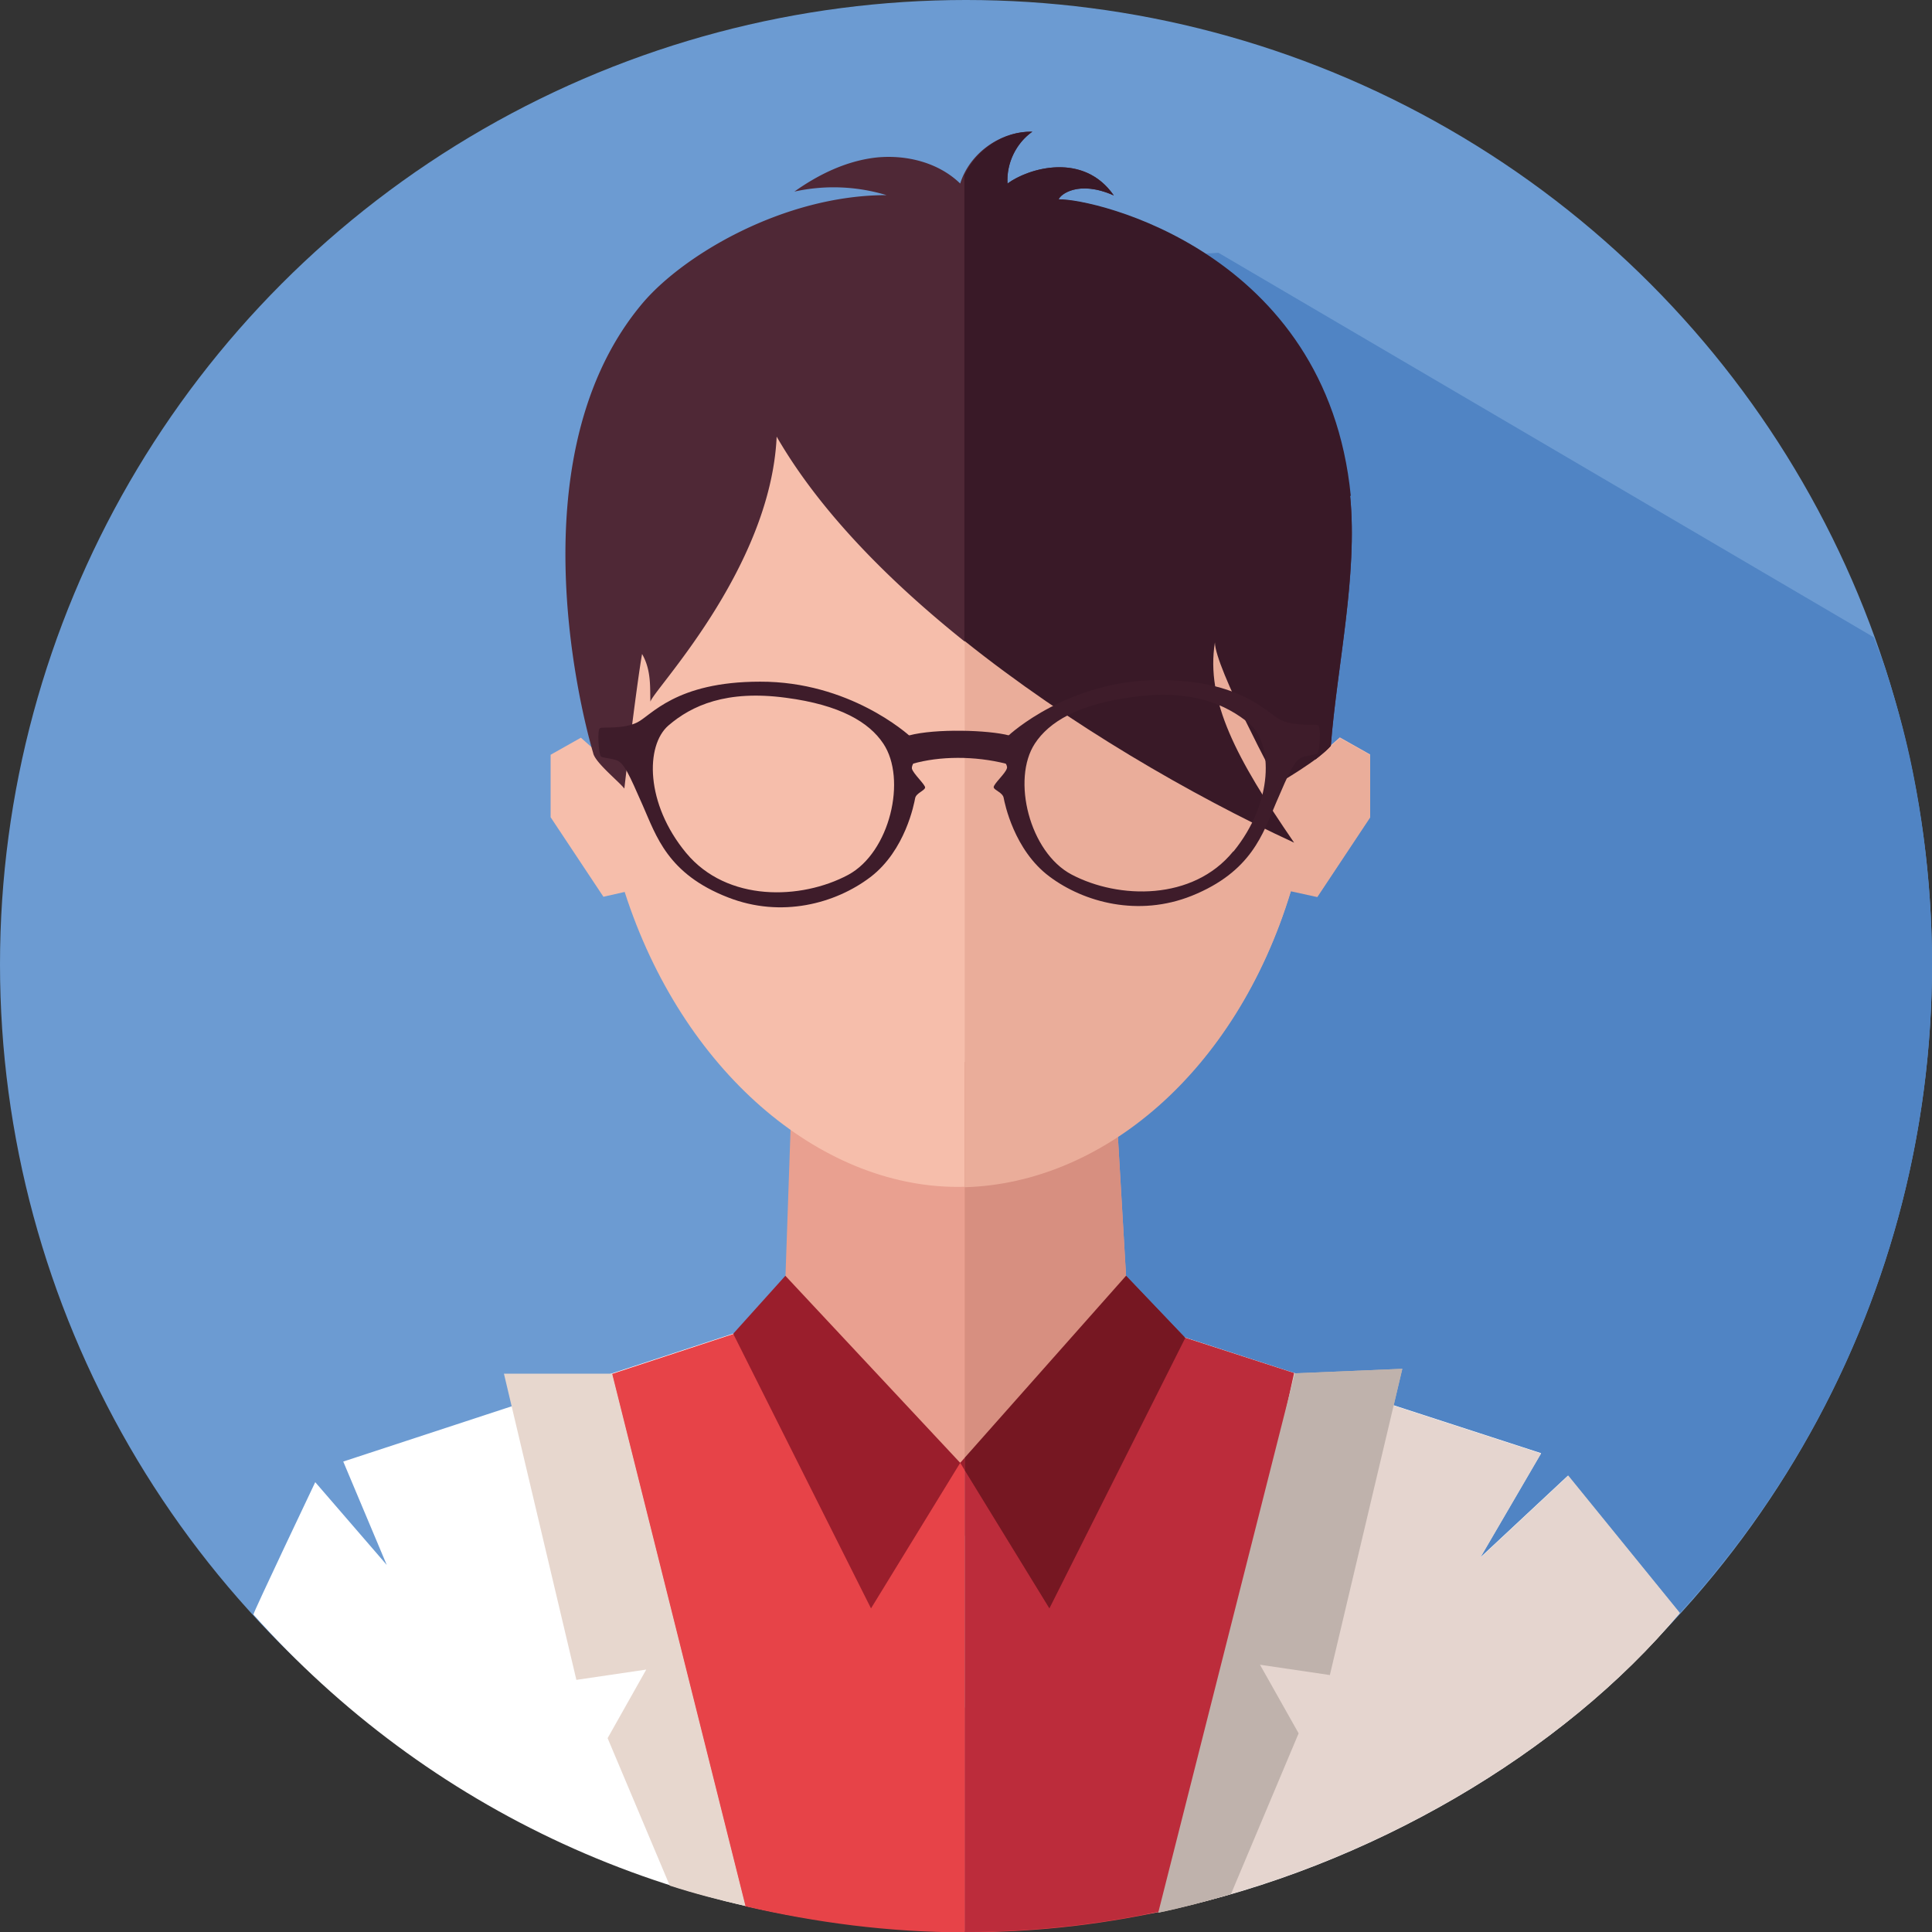
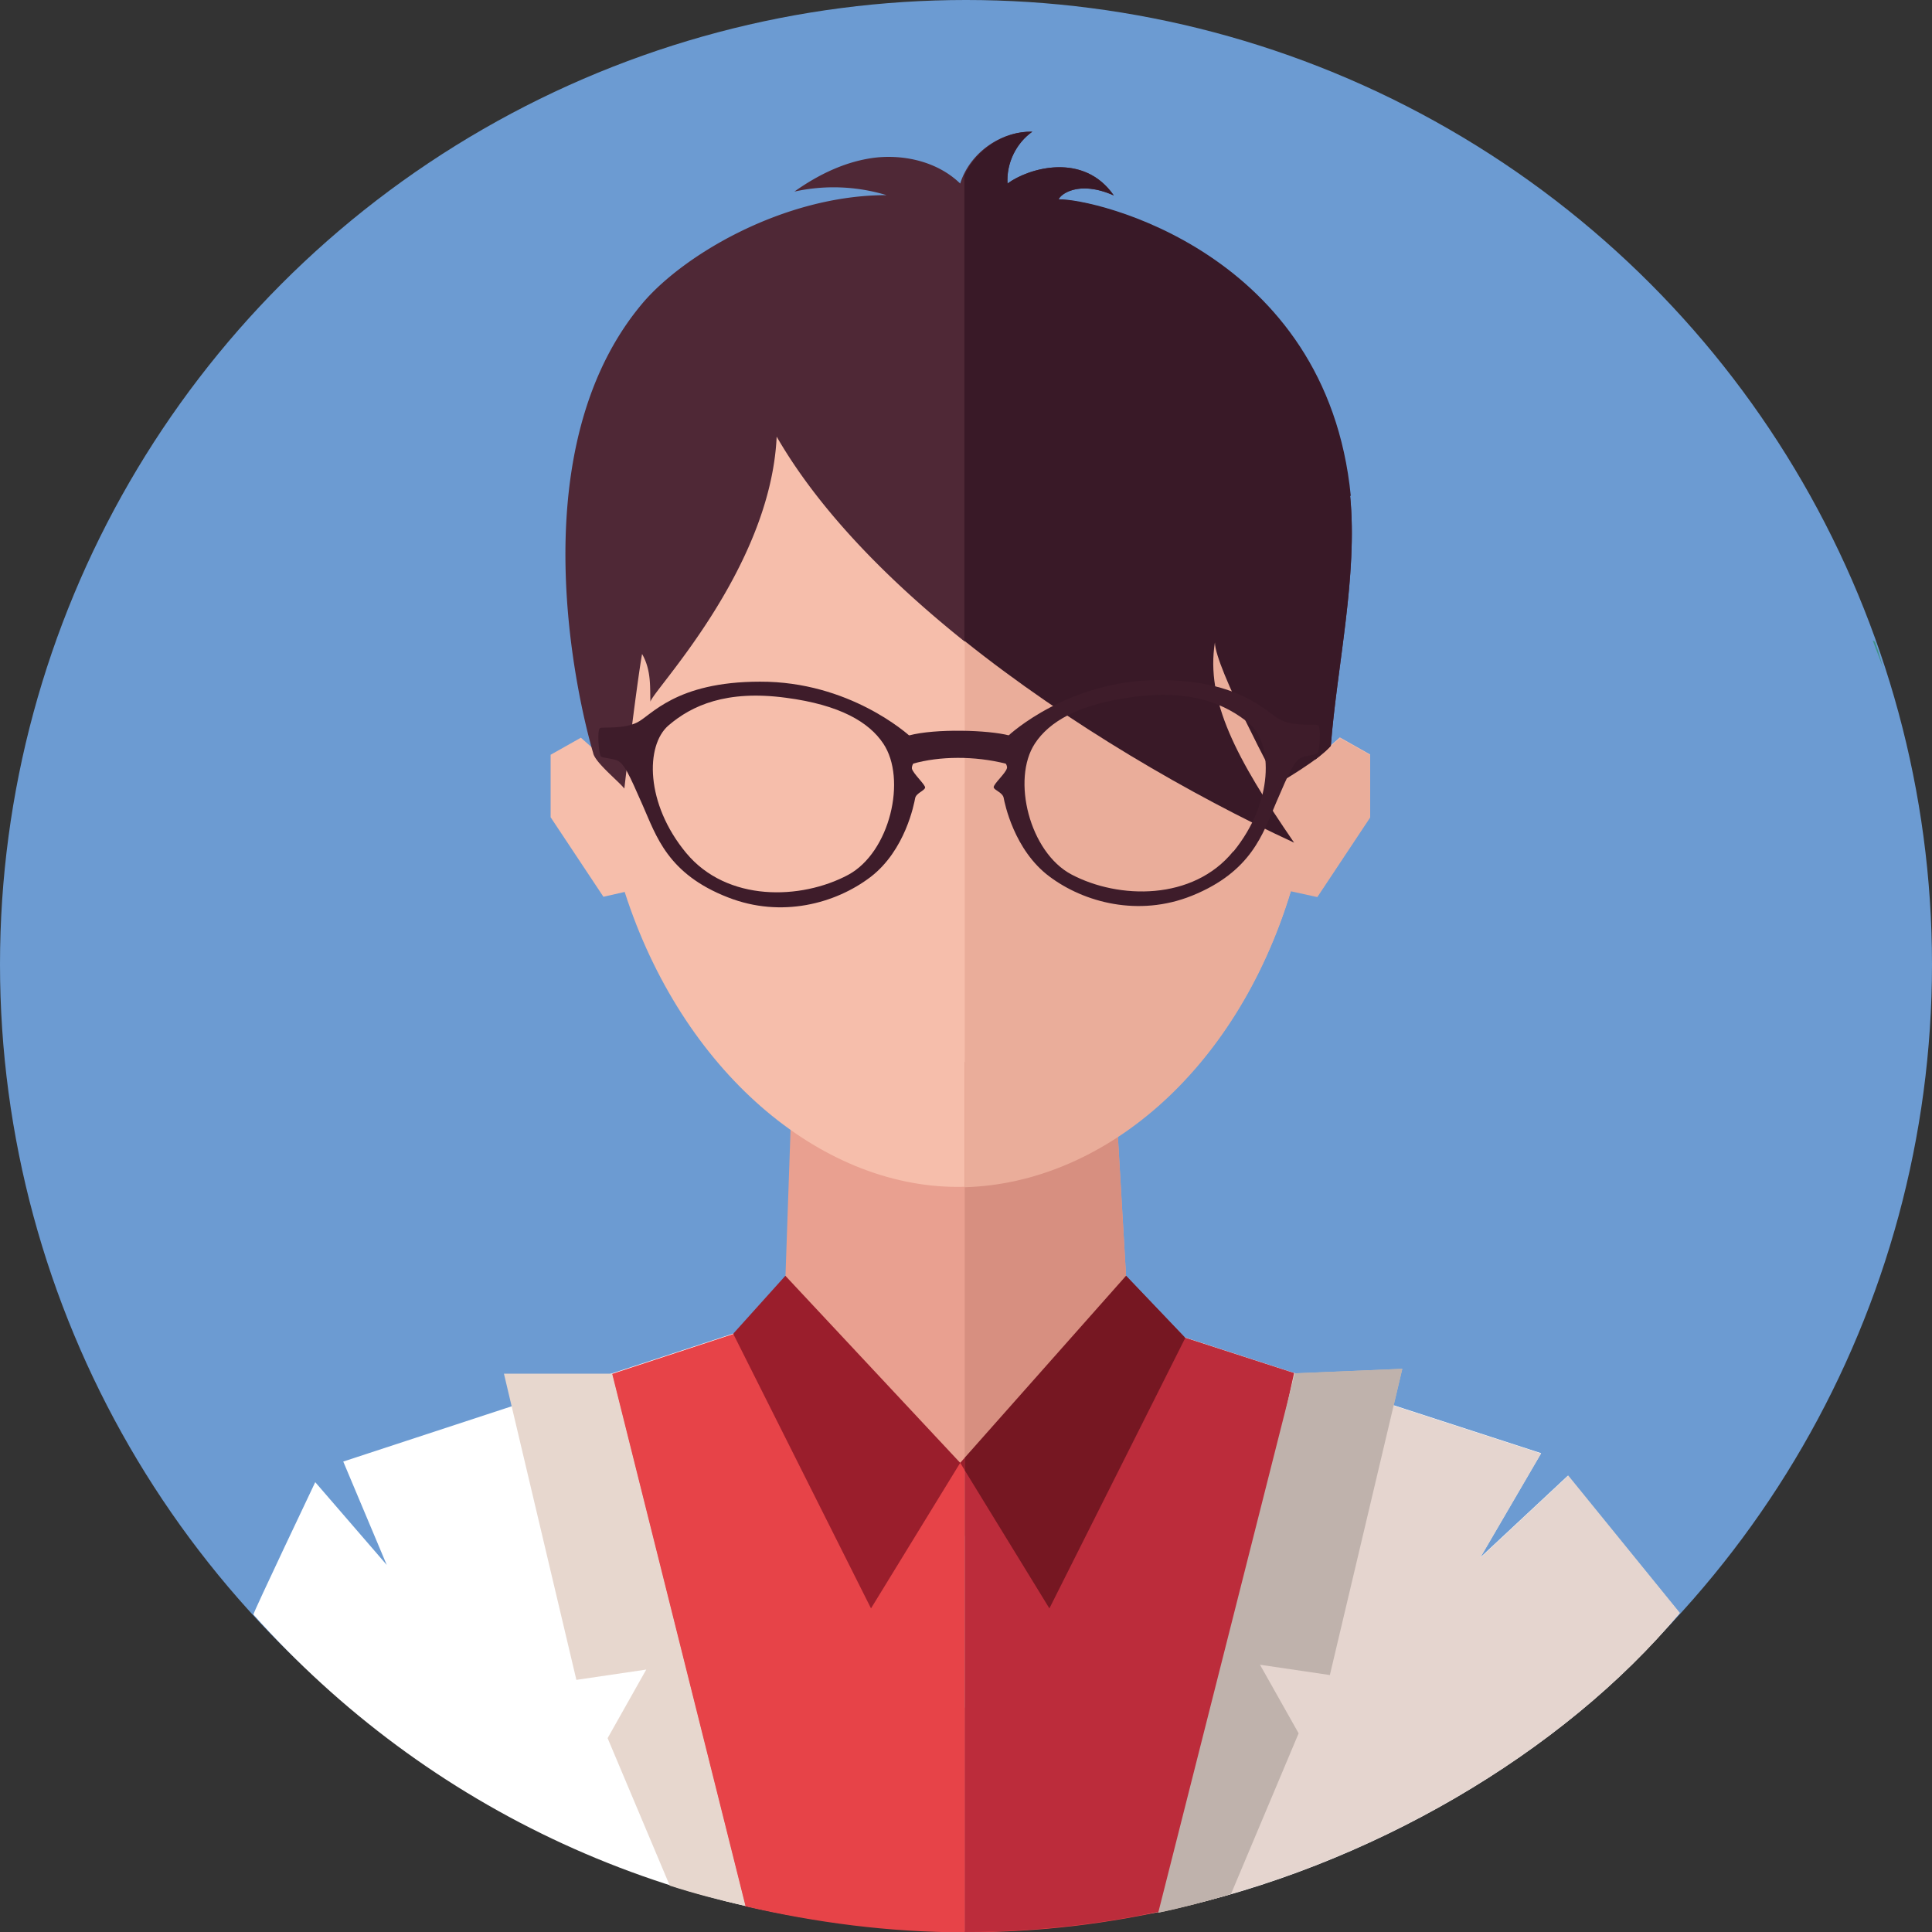
<svg xmlns="http://www.w3.org/2000/svg" id="_レイヤー_2" data-name="レイヤー 2" viewBox="0 0 60 60">
  <rect x="0" y="0" width="60" height="60" fill="#333333" stroke="none" />
  <defs>
    <style>.cls-9{fill:#f5ebe6}.cls-13{fill:#3e1c2a}</style>
  </defs>
  <g id="img">
    <ellipse cx="30" cy="29.95" rx="30" ry="29.95" fill="#6c9bd2" />
    <path d="M58.23 19.93l-.07-.04c.12.34.27.68.38 1.03-.11-.33-.19-.67-.31-.99z" fill="#41938b" />
-     <path d="M29.64 8.36s.87 23.14.1 31.35c-.43 4.58-14.7 11.83-18.92 13.17 5.2 4.34 11.9 6.95 19.21 6.95 11.38 0 21.28-6.33 26.36-15.64C58.69 39.95 60 35.1 60 29.95c0-2.06-.21-4.06-.6-6 0-.03-.02-.07-.02-.1-.18-.88-.41-1.74-.67-2.58-.05-.15-.09-.3-.14-.45-.11-.35-.25-.68-.38-1.03L37.84 7.85l-8.2.52z" fill="#5084c4" />
    <path fill="#e9a090" d="M34.59 33.12l-9.96-.31-.28 8.08-4.42 1.9 9.89 10.4 9.89-10.6-4.66-1.61-.46-7.86z" />
    <path d="M40.85 23.59c.04-.54.06-1.09.06-1.65 0-7.21-4.65-9.52-11.17-9.52s-11.21 1.81-11.21 9.62c0 .46.02.9.05 1.35l-.54-.48-.94.53v1.94l1.64 2.47.66-.15c1.78 5.54 6.04 9.16 10.34 9.16s8.61-3.45 10.35-9.2l.82.18 1.64-2.47v-1.94l-.94-.53-.77.68z" fill="#f6beab" />
    <path d="M32.88 6.19c.04-.14.61-.61 1.71-.12-.94-1.36-2.65-.85-3.3-.37-.04-.62.26-1.25.77-1.61-.99-.02-1.95.67-2.24 1.61-.67-.65-1.66-.9-2.59-.81-.93.1-1.8.52-2.56 1.06a5.66 5.66 0 012.86.11c-3.2 0-6.36 1.88-7.62 3.41-4.2 5.07-1.49 13.91-1.49 13.91.05.29.78.87.97 1.11.06-.55.4-3.34.55-4.18.3.52.24 1.08.26 1.49-.01-.27 3.73-4.08 3.92-8.24 3.05 5.29 10.53 10.06 16.07 12.62-1.8-2.62-2.75-4.41-2.46-6.22 0 .77 1.95 4.39 1.95 4.39s1.32-.76 1.65-1.18c.19-2.46.84-5.3.6-7.76-.75-7.58-7.98-9.24-9.07-9.21z" fill="#4f2836" />
    <path class="cls-9" d="M31.44 59.94c.12 0 .23-.03.35-.03-.27.02-.55.03-.82.04h.47zm3.19-.34c-.19.03-.38.06-.58.09.2-.03.38-.06.58-.09z" />
    <path d="M34.63 59.6c.56-.08 1.11-.17 1.64-.28 6.23-1.33 12.26-4.87 15.89-9.22l-3.47-4.27-2.72 2.54 1.89-3.24-12.8-4.16-5.23 6.91-5.67-6.92-13.5 4.43 1.35 3.21-2.22-2.57s-1.94 4.08-1.92 4.11c5.38 6.04 13.07 9.68 21.6 9.82.5 0 1 0 1.52-.02.27 0 .55-.02.82-.04.78-.05 1.53-.12 2.26-.22l.58-.09z" fill="#fff" />
    <path d="M35.05 40.98l-5.23 4.45-7.05-4L19 42.67l4.14 16.53c2.2.51 4.47.81 6.82.81s4.46-.27 6.58-.75l3.65-16.61-5.15-1.67z" fill="#e74348" />
    <path d="M22.77 41.42l4.28 8.53 2.77-4.52-5.43-5.81-1.62 1.8zm7.05 4.01l2.77 4.52 4.22-8.4-1.84-1.93-5.15 5.81z" fill="#9a1e2c" />
    <path d="M15.65 42.66l2.25 9.51 2.17-.32-1.2 2.13 1.93 4.58c.77.25 1.55.45 2.35.63l-4.14-16.53h-3.35z" fill="#e7d7ce" />
    <path d="M39.13 51.7l2.17.32 2.25-9.51-3.34.14-4.24 16.75c.77-.16 1.52-.36 2.26-.58l2.1-4.99-1.2-2.13z" fill="#d3bcac" />
    <path fill="#d78f80" d="M29.96 53.04l9.75-10.45-4.66-1.61-.46-7.86-4.63-.14v20.06z" />
    <path d="M41.62 22.92l-.77.68c.04-.54.06-1.09.06-1.65 0-7.13-4.55-9.46-10.95-9.51v24.43c4.26-.12 8.41-3.54 10.13-9.19l.82.18 1.64-2.47v-1.94l-.94-.53z" fill="#eaad9a" />
    <path d="M41.95 15.4c-.75-7.58-7.98-9.24-9.07-9.21.04-.14.61-.61 1.71-.12-.94-1.36-2.65-.85-3.3-.37-.04-.62.26-1.25.77-1.61-.89-.02-1.73.55-2.11 1.35V19.9c3.25 2.6 7.06 4.8 10.24 6.27-1.8-2.62-2.75-4.41-2.46-6.22 0 .77 1.95 4.39 1.95 4.39s1.32-.76 1.65-1.18c.19-2.46.84-5.3.6-7.76z" fill="#391927" />
-     <path class="cls-9" d="M31.44 59.94c.12 0 .23-.03.35-.03-.27.02-.55.03-.82.04h.47zm3.19-.34c-.19.03-.38.06-.58.09.2-.03.38-.06.58-.09z" />
    <path d="M48.69 45.84l-2.72 2.54 1.89-3.24-12.8-4.16-5.09 6.72v12.26c.33 0 .67 0 1.01-.02.27 0 .55-.02.82-.04.78-.05 1.53-.12 2.26-.22l.58-.09c.56-.08 1.11-.17 1.64-.28 6.23-1.33 12.26-4.87 15.89-9.22l-3.47-4.27z" fill="#e5d5cf" />
    <path d="M35.05 40.98l-5.09 4.33V60c2.26 0 4.46-.27 6.58-.75l3.65-16.61-5.15-1.67z" fill="#bc2c3b" />
    <path fill="#761722" d="M34.97 39.62l-5.01 5.65v.39l2.63 4.29 4.22-8.4-1.84-1.93z" />
    <path d="M39.13 51.7l2.17.32 2.25-9.51-3.34.14-4.24 16.75c.77-.16 1.52-.36 2.26-.58l2.1-4.99-1.2-2.13z" fill="#bfb2ac" />
    <path class="cls-13" d="M40.92 22.52c-.11-.04-.7.05-1.14-.16-.44-.21-1.21-1.25-3.83-1.24-2.77.02-4.57 1.66-4.66 1.75.05 0-.41.13-.41.13l.42.67s-.04 0-.1-.02c.05.08.09.16.07.21-.04.16-.42.49-.41.59.01.09.28.16.31.33.03.16.32 1.62 1.42 2.44 1.08.81 2.77 1.26 4.42.6 1.86-.75 2.21-1.93 2.62-2.89.41-.95.57-1.34.83-1.42s.4-.06.46-.12c.06-.05.12-.84 0-.88zm-2.62 3.92c-1.25 1.54-3.56 1.49-5.02.72-1.31-.69-1.87-2.96-1.14-4.07.44-.67 1.33-1.21 3.01-1.44 1.84-.26 2.93.22 3.66.83.72.62.75 2.42-.5 3.96z" />
    <path class="cls-13" d="M31.41 22.86s-.03 0-.07-.02c-.64-.17-2.29-.22-3.11 0-.05.01-.07.02-.07.02l.08.89s.04-.01.1-.03c.84-.24 1.93-.25 2.91 0 .06.02.1.03.1.03l.07-.89z" />
    <path class="cls-13" d="M28.21 22.89s.03 0 .07-.01c-.1-.09-1.91-1.72-4.68-1.71-2.63 0-3.38 1.06-3.82 1.27-.44.21-1.03.13-1.14.17-.11.04-.04.82.02.88.06.05.2.04.46.11s.42.46.84 1.41.77 2.13 2.65 2.86c1.66.65 3.34.19 4.42-.63 1.09-.83 1.36-2.29 1.39-2.45.03-.16.29-.23.31-.33.01-.09-.37-.43-.41-.59-.01-.05.02-.13.07-.21-.06.02-.1.03-.1.03l-.07-.79zm-1.87 4.28c-1.46.78-3.76.85-5.03-.68-1.27-1.53-1.27-3.34-.55-3.96.72-.62 1.8-1.11 3.65-.86 1.68.22 2.58.76 3.02 1.42.74 1.1.21 3.38-1.09 4.08z" />
  </g>
</svg>